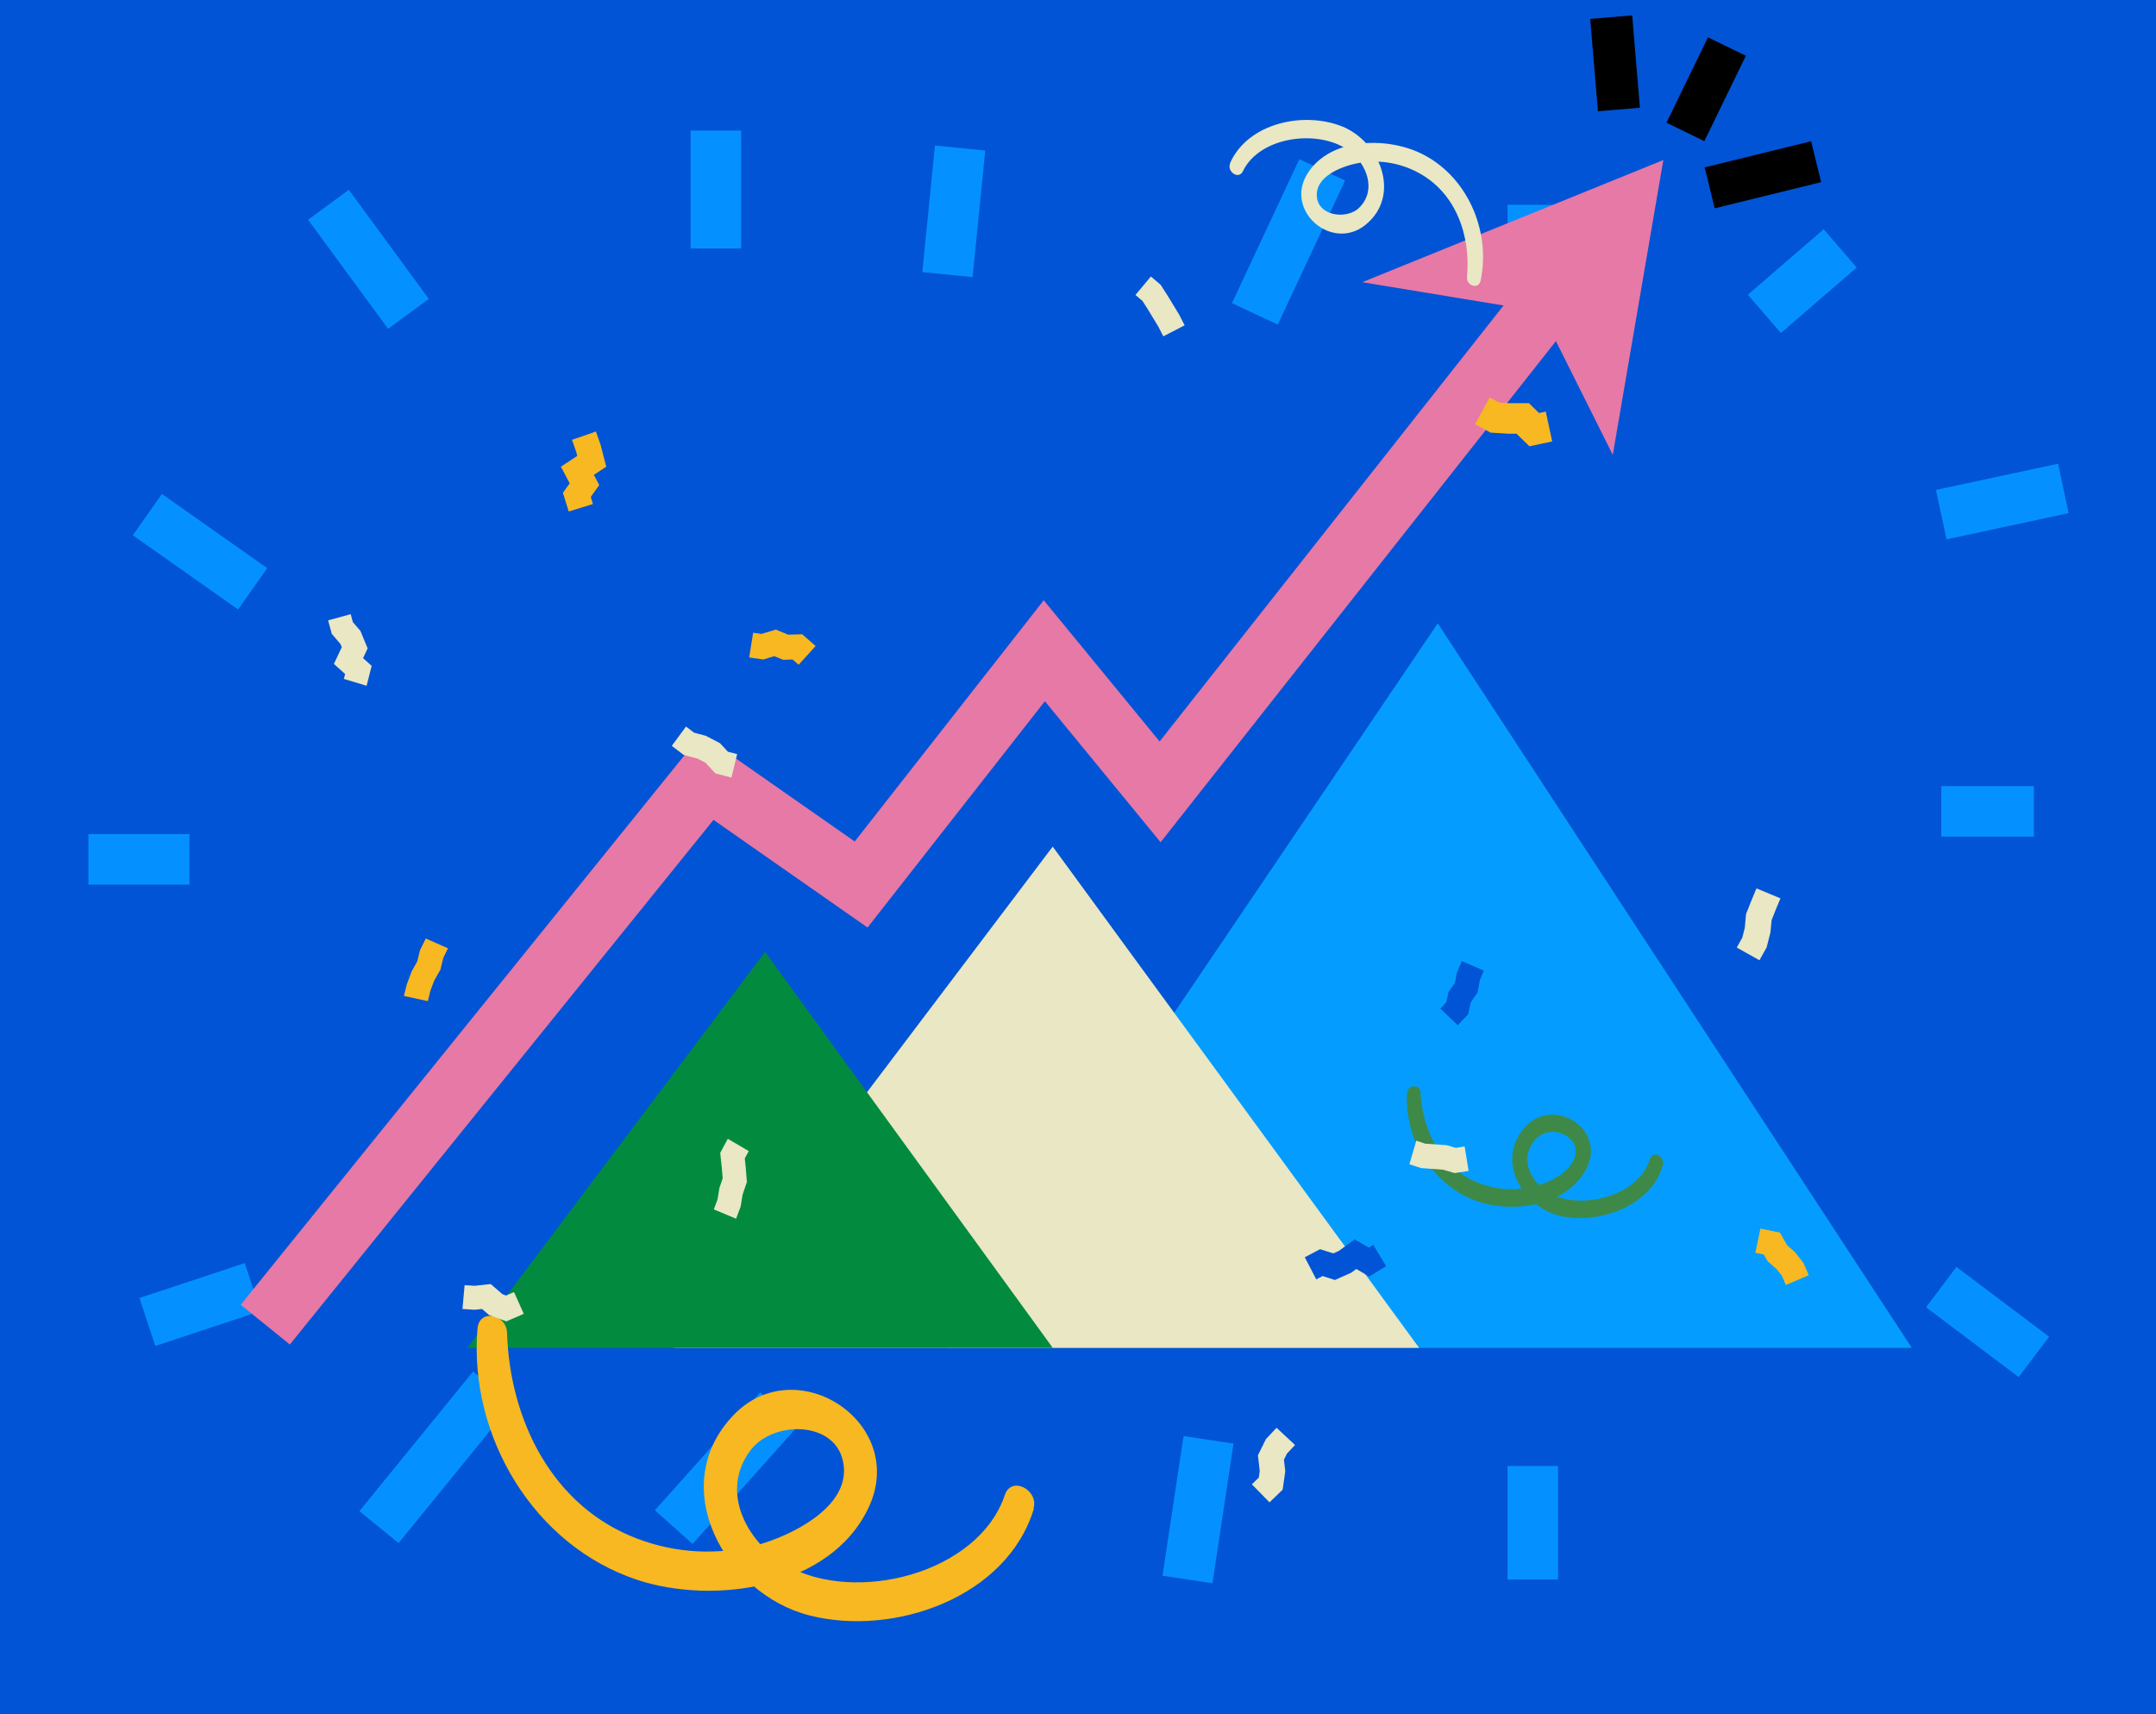
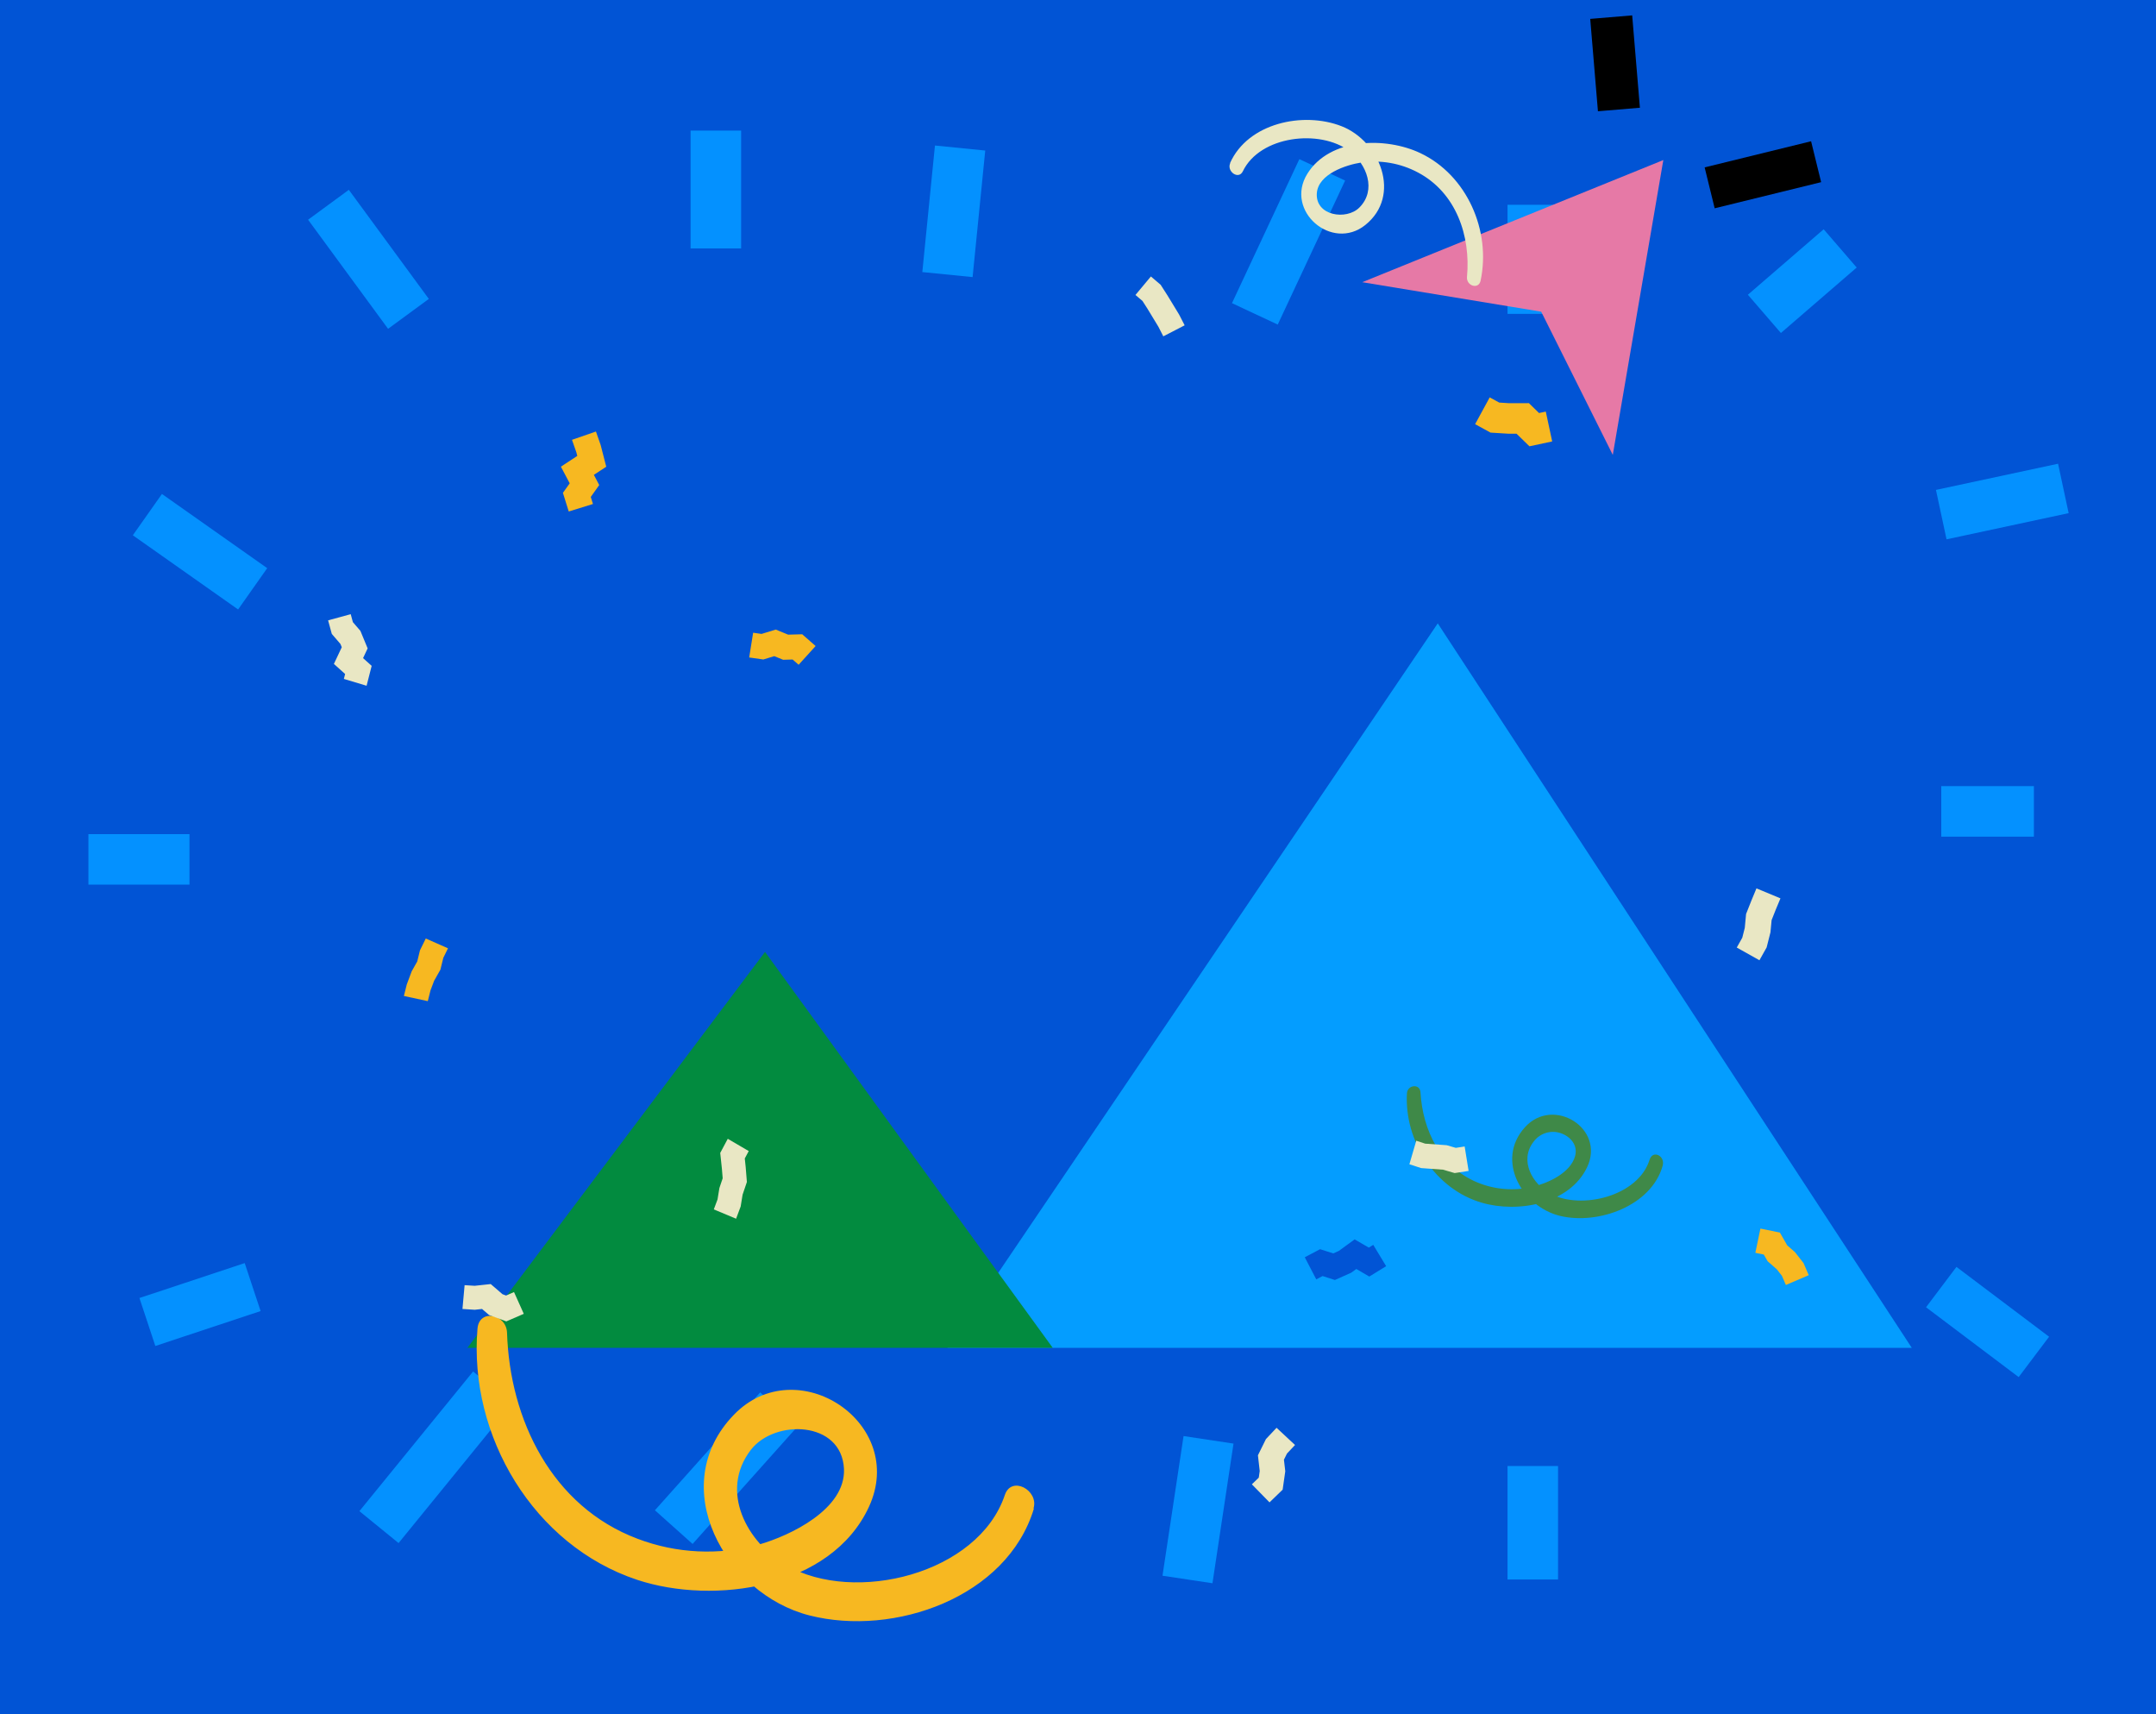
<svg xmlns="http://www.w3.org/2000/svg" width="512" height="407" viewBox="0 0 512 407" fill="none">
  <g clip-path="url(#clip0)">
    <rect width="512" height="407" fill="#0154D5" />
    <path d="M341.435 148L225 320H454L341.435 148Z" fill="#049DFF" />
-     <path d="M249.996 201L160 320H337L249.996 201Z" fill="#E9E7C4" />
    <path d="M181.675 226L111 320H250L181.675 226Z" fill="#028B3F" />
    <path d="M170 31V58.976M225 65.193L228 35.145M298 74.518L314 40.325M364 74.518V48.614M419 74.518L437 58.976M461 122.181L490 115.964M461 192.639H483M461 305.578L483 322.157M364 348.06V375M287 341.843L282 375M185 334.59L160 362.566M117 329.41L90 362.566M60 305.578L35 313.867M45 204.036H21M60 139.795L35 122.181M97 74.518L78 48.614" stroke="#0491FF" stroke-width="12" />
-     <path d="M63 314.5L168 184.5L204.5 210L248 154.5L275.5 188L376.5 60" stroke="#E679A6" stroke-width="15" />
    <path d="M395 38L323.5 67L366 74L383 108L395 38Z" fill="#E679A6" />
    <path d="M245.53 358.16C239.163 379.268 212.326 388.632 192.254 383.541C172.182 378.451 157.881 352.816 174.292 335.878C189.21 320.48 215.556 337.827 206.353 357.753C197.394 377.163 169.543 381.098 151.342 375.092C126.754 366.961 111.27 340.959 113.392 315.448C113.793 310.653 120.23 311.952 120.406 316.373C121.052 337.085 131.08 357.673 151.367 365.318C160.638 368.85 170.763 369.332 180.28 366.695C187.677 364.571 200.84 358.317 200.426 348.749C199.876 337.262 183.951 336.908 178.32 344.21C170.76 354.008 177.369 366.24 186.754 371.665C202.997 380.944 232.328 373.68 238.626 354.937C240.199 350.248 246.751 353.824 245.435 358.13L245.53 358.16Z" fill="#F7B821" />
    <path d="M394.863 276.704C392.233 286.268 379.631 290.799 370.638 288.716C361.522 286.606 355.019 275.496 362.137 267.629C368.854 260.2 381.31 267.904 376.895 277.14C372.699 285.932 360.335 288.037 351.851 285.534C340.813 282.31 333.463 270.855 334.115 259.566C334.232 257.568 337.213 257.179 337.338 259.358C337.851 268.326 342.088 277.085 350.789 280.713C354.956 282.443 359.568 282.814 363.964 281.772C367.62 280.9 372.938 278.507 374.049 274.474C374.749 271.881 372.951 269.813 370.596 269.025C369.452 268.641 368.213 268.632 367.061 268.999C365.909 269.366 364.905 270.09 364.193 271.065C360.744 275.502 363.862 281.095 368.184 283.413C375.566 287.347 389.076 283.95 391.727 275.367C392.49 272.895 395.479 274.452 394.852 276.707L394.863 276.704Z" fill="#3F8948" />
-     <path d="M346.177 243.431L348.648 240.83L349.307 237.918L350.884 235.657L351.463 232.624L352.389 230.443L347.143 228.167L345.98 230.917L345.516 233.349L343.993 235.523L343.434 237.993L342.049 239.452L346.177 243.431Z" fill="#0154D5" />
    <path d="M87.056 162.811L88.263 158.089L86.22 156.25L87.307 153.94L85.589 149.785L83.799 147.708L83.286 145.816L77.916 147.285L78.796 150.505L80.839 152.882L81.163 153.659L79.293 157.629L81.957 160.021L81.659 161.188L87.056 162.811Z" fill="#E9E7C4" />
-     <path d="M173.697 184.611L175.06 179.039L172.856 178.474L170.968 176.437L167.597 174.689L164.847 173.967L162.911 172.496L159.531 177.083L162.372 179.24L165.609 180.095L167.537 181.097L169.886 183.625L173.697 184.611Z" fill="#E9E7C4" />
    <path d="M325.177 303.076L329.178 300.618L326.117 295.553L325.059 296.205L321.696 294.255L317.945 296.989L316.624 297.582L313.486 296.584L309.854 298.501L312.583 303.747L314.082 302.959L317.01 303.897L320.895 302.157L322.093 301.284L325.177 303.076Z" fill="#0154D5" />
    <path d="M101.592 237.693L102.237 235.124L103.097 232.853L104.585 230.216L105.276 227.408L106.386 225.146L101.111 222.817L99.734 225.622L99.085 228.268L97.77 230.602L96.597 233.738L95.914 236.463L101.592 237.693Z" fill="#F7B821" />
    <path d="M174.806 289.349L175.892 286.437L176.348 283.639L177.368 280.628L177.078 277.036L176.867 275.045L177.806 273.287L172.829 270.372L171.036 273.73L171.437 277.518L171.619 279.749L170.84 282.061L170.395 284.771L169.513 287.134L174.806 289.349Z" fill="#E9E7C4" />
    <path d="M135.061 121.439L140.814 119.659L140.296 117.982L142.301 115.158L141.03 112.741L143.973 110.809L142.638 105.639L141.522 102.452L135.833 104.423L136.869 107.38L137.088 108.245L133.201 110.797L135.289 114.75L133.682 117.015L135.061 121.439Z" fill="#F7B821" />
    <path d="M189.656 157.828L193.692 153.378L190.503 150.588L187.164 150.679L184.224 149.473L180.85 150.506L178.851 150.219L177.915 156.096L181.274 156.576L183.867 155.784L185.983 156.646L188.233 156.583L189.656 157.828Z" fill="#F7B821" />
    <path d="M348.76 278L347.821 272.197L345.719 272.523L343.56 271.896L338.447 271.526L336.329 270.828L334.698 276.419L337.476 277.324L342.674 277.702L345.45 278.51L348.76 278Z" fill="#E9E7C4" />
    <path d="M120.236 313.725L124.387 311.928L122.069 306.764L120.18 307.586L119.331 307.27L116.534 304.861L112.726 305.273L110.333 305.124L109.824 310.776L112.742 310.966L114.476 310.776L116.136 312.203L120.236 313.725Z" fill="#E9E7C4" />
    <path d="M276.258 79.854L281.327 77.236L280.009 74.675L277.259 70.158L275.626 67.61L273.31 65.639L269.643 70.031L271.309 71.448L272.462 73.24L275.103 77.59L276.258 79.854Z" fill="#E9E7C4" />
    <path d="M368.607 104.806L367.09 97.717L365.488 98.064L363.08 95.716L358.394 95.726L356.029 95.579L353.771 94.346L350.306 100.707L353.971 102.71L358.296 102.977L360.14 102.971L363.207 105.96L368.607 104.806Z" fill="#F7B821" />
    <path d="M292.1 38.74C296.335 29.203 309.485 26.393 318.608 29.971C327.73 33.549 332.932 46.434 324.229 53.418C316.317 59.768 304.973 50.068 310.468 41.248C315.819 32.662 329.125 32.461 337.315 36.359C348.371 41.603 354.114 54.76 351.613 66.616C351.143 68.85 348.196 67.853 348.374 65.766C349.293 56.001 345.794 45.74 336.727 40.948C332.583 38.742 327.859 37.916 323.235 38.591C319.637 39.151 313.089 41.31 312.719 45.828C312.3 51.255 319.755 52.364 322.829 49.267C326.956 45.112 324.575 38.977 320.489 35.874C313.413 30.561 299.208 32.234 295.151 40.662C294.136 42.771 291.271 40.704 292.143 38.76L292.1 38.74Z" fill="#E9E7C4" />
    <path d="M301.479 356.692L304.598 353.676L305.223 349.309L304.905 346.563L305.633 345.092L307.541 343.07L303.156 338.986L300.631 341.663L298.728 345.518L299.155 349.25L298.928 350.822L297.289 352.407L301.479 356.692Z" fill="#E9E7C4" />
    <path d="M417.825 227.983L419.534 224.937L420.441 221.358L420.717 218.453L421.669 216.044L422.816 213.289L417.119 210.917L415.953 213.722L414.652 216.998L414.342 220.302L413.752 222.633L412.441 224.965L417.825 227.983Z" fill="#E9E7C4" />
    <path d="M424.103 305.078L429.532 302.754L428.297 299.882L426.269 297.29L424.423 295.675L422.677 292.631L418.062 291.691L416.855 297.442L418.856 297.854L419.772 299.444L421.939 301.343L423.165 302.904L424.103 305.078Z" fill="#F7B821" />
    <path d="M406.005 44.597L431.285 38.393" stroke="black" stroke-width="10" stroke-miterlimit="10" />
-     <path d="M400.245 31.321L410.104 11.054" stroke="black" stroke-width="10" stroke-miterlimit="10" />
    <path d="M384.456 25.996L382.623 4.069" stroke="black" stroke-width="10" stroke-miterlimit="10" />
  </g>
  <defs>
    <clipPath id="clip0">
      <rect width="512" height="407" fill="white" />
    </clipPath>
  </defs>
</svg>